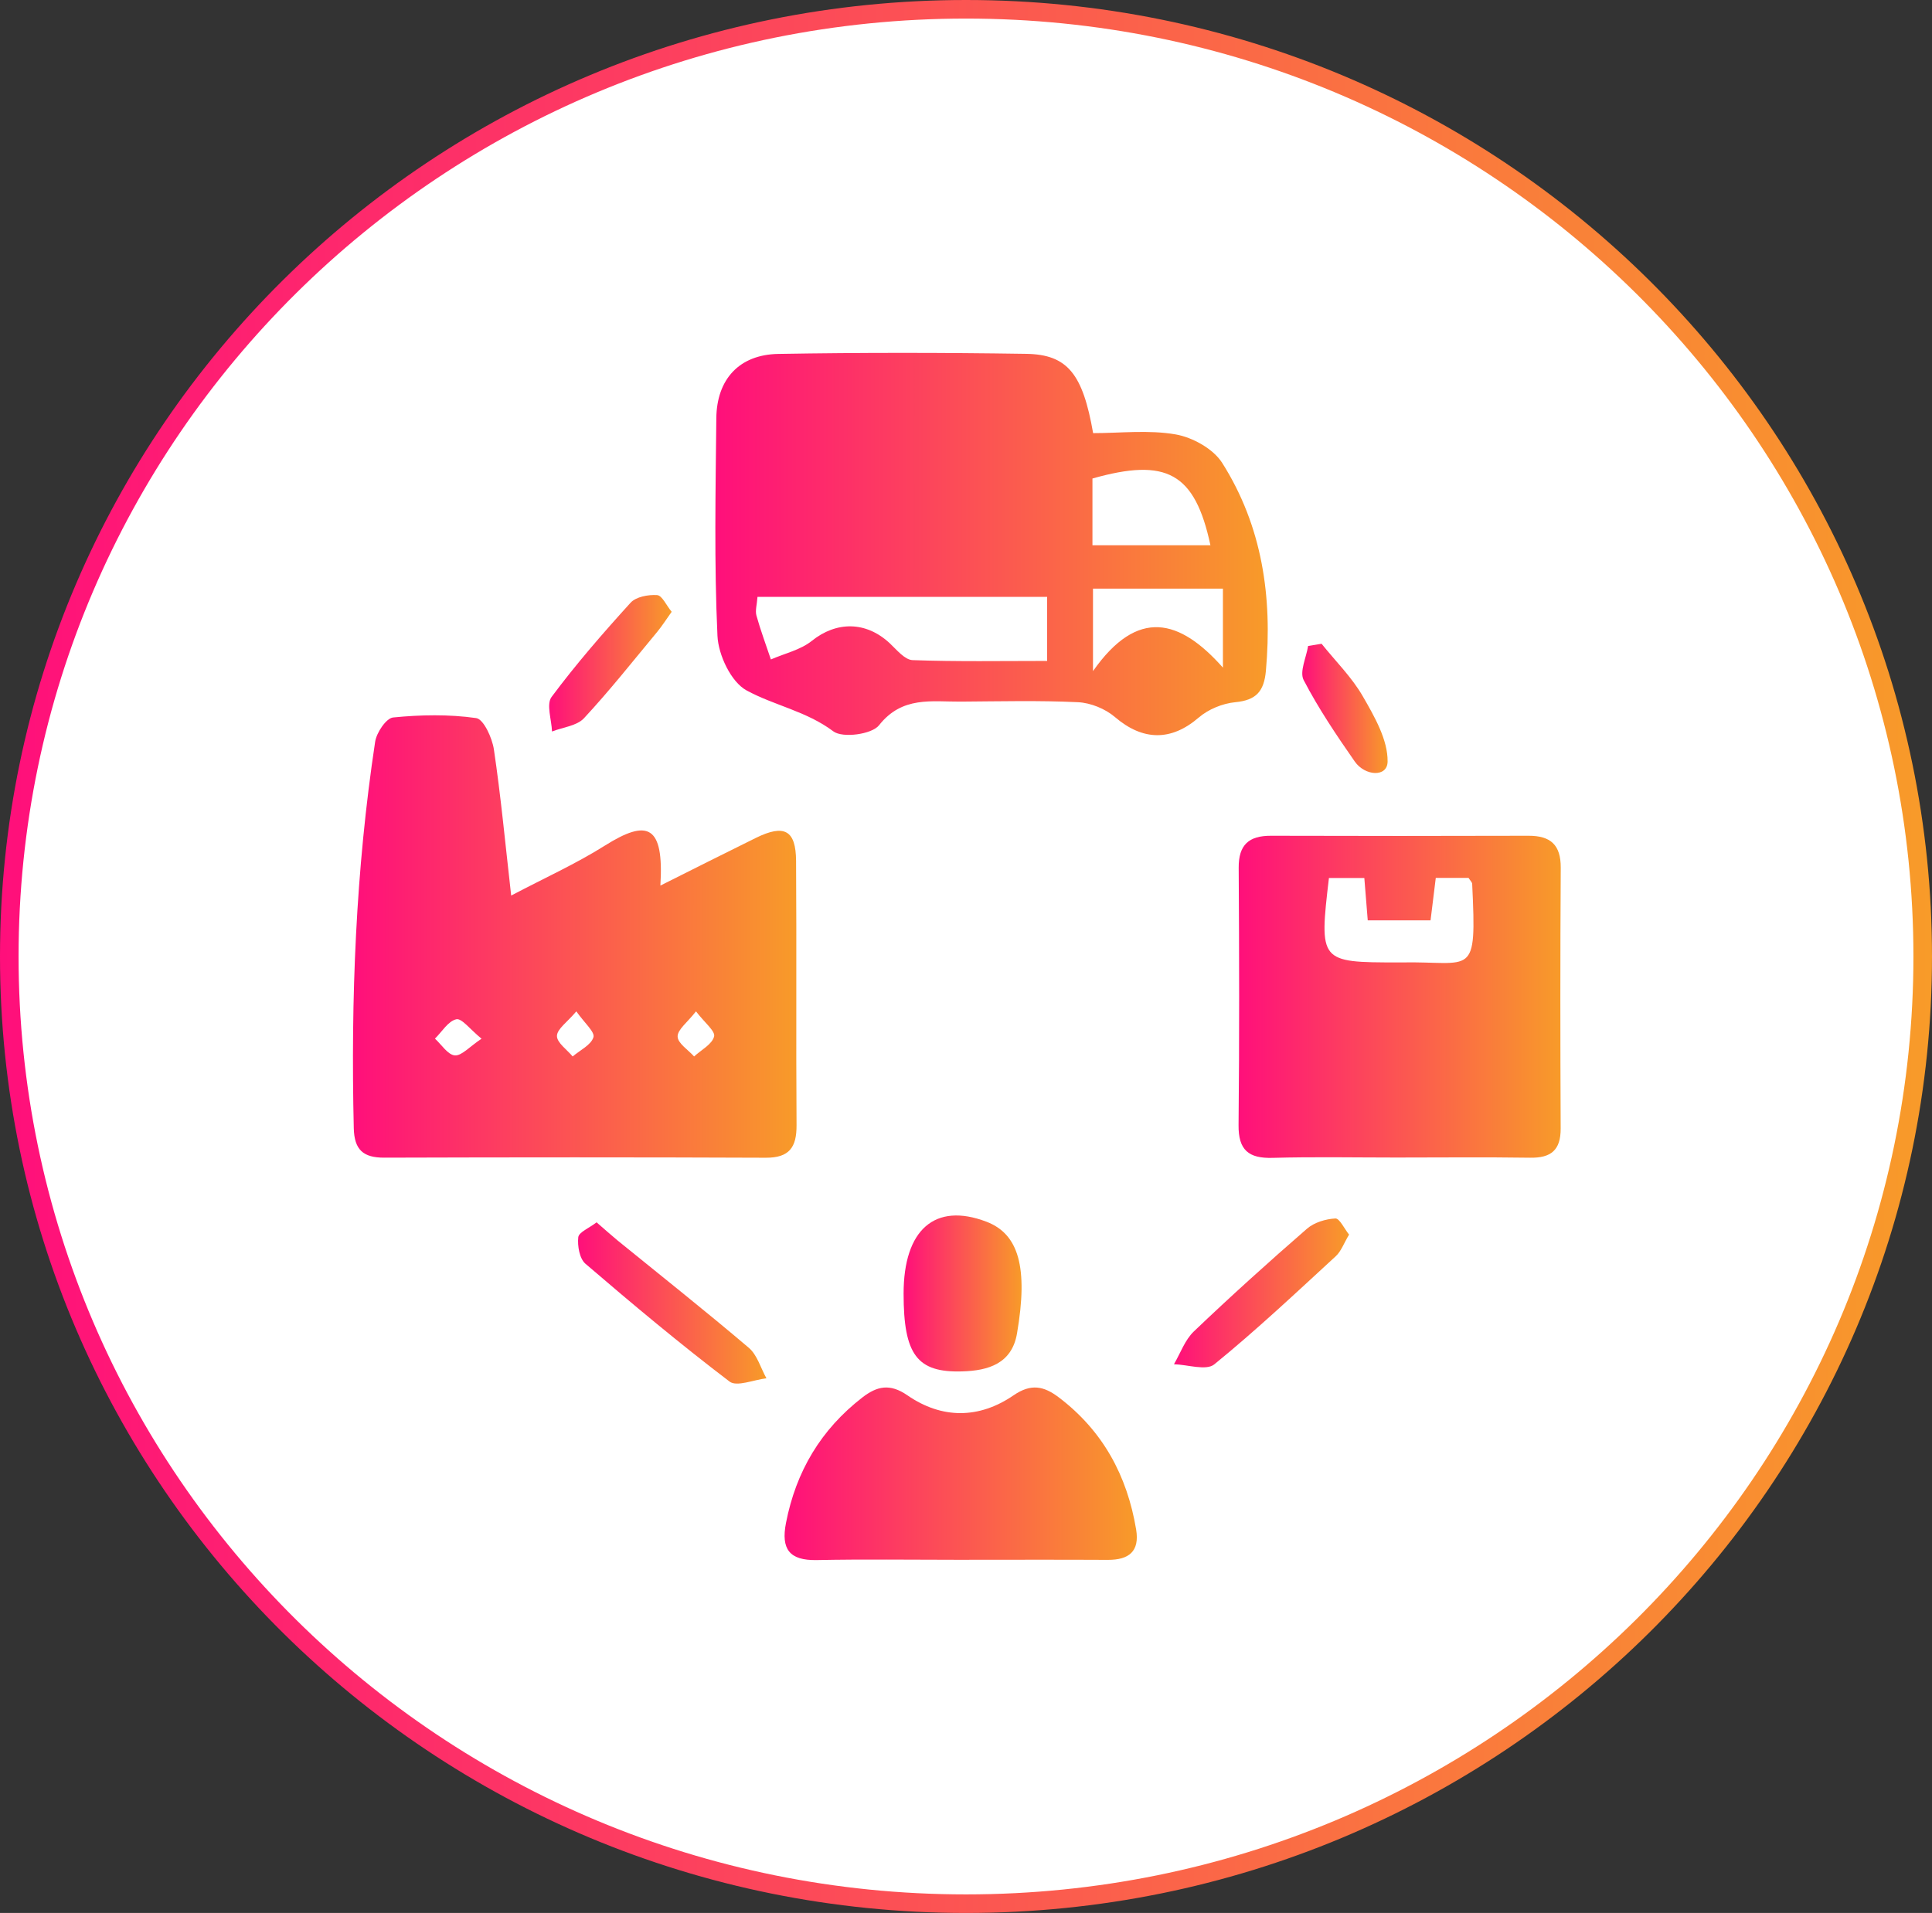
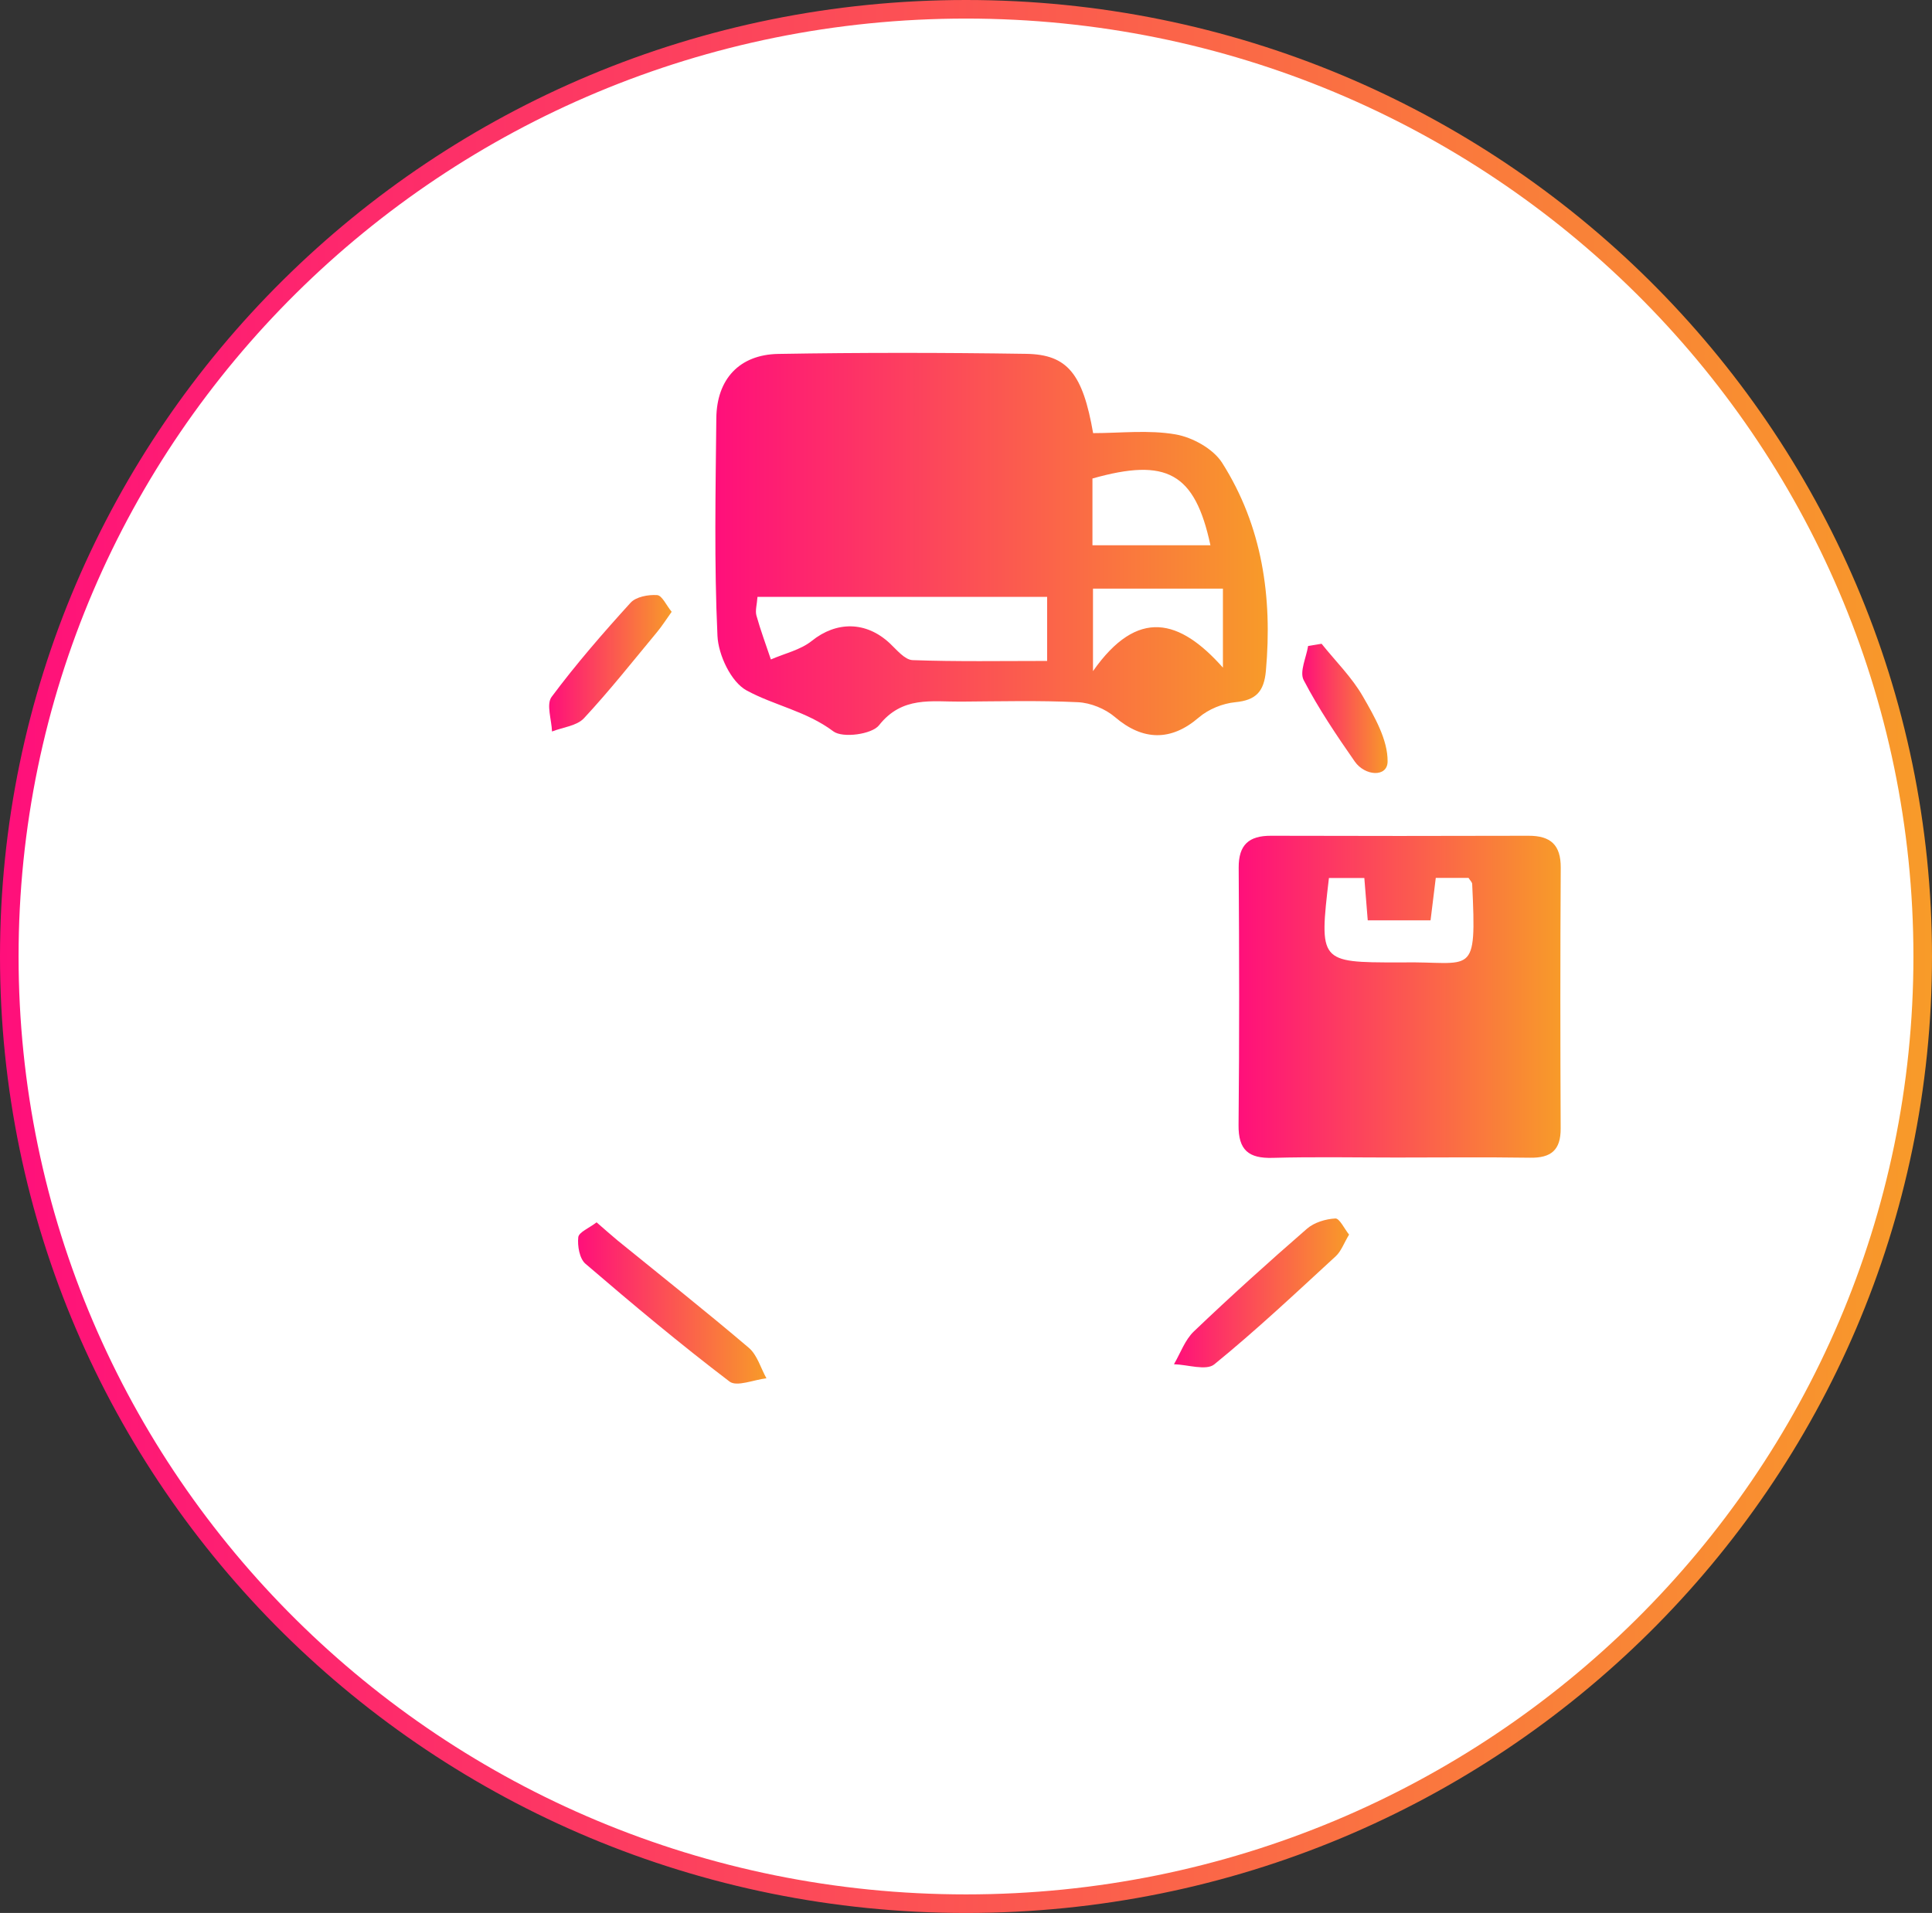
<svg xmlns="http://www.w3.org/2000/svg" width="104" height="103" viewBox="0 0 104 103" fill="none">
  <rect x="0" y="0" width="104" height="103" fill="#333333" stroke="none" />
  <path d="M103.5 51.5C103.5 79.662 80.447 102.5 52 102.5C23.553 102.5 0.5 79.662 0.5 51.5C0.5 23.338 23.553 0.5 52 0.5C80.447 0.5 103.5 23.338 103.5 51.5Z" fill="white" stroke="url(#paint0_linear_3002_161)" />
-   <path d="M27.517 48.219C29.325 47.267 31.014 46.505 32.565 45.527C34.856 44.087 35.748 44.416 35.549 47.682C37.357 46.776 39.024 45.935 40.695 45.112C42.218 44.365 42.842 44.694 42.853 46.354C42.886 51.095 42.846 55.84 42.878 60.582C42.886 61.773 42.492 62.343 41.218 62.336C34.373 62.307 27.528 62.311 20.686 62.332C19.553 62.336 19.073 61.91 19.044 60.748C18.881 53.776 19.149 46.834 20.195 39.934C20.271 39.443 20.791 38.667 21.162 38.631C22.645 38.483 24.168 38.455 25.633 38.664C26.034 38.722 26.492 39.728 26.586 40.349C26.957 42.843 27.192 45.35 27.517 48.219ZM25.922 55.927C25.297 55.418 24.854 54.812 24.561 54.881C24.121 54.982 23.793 55.552 23.414 55.923C23.767 56.245 24.103 56.79 24.482 56.826C24.85 56.855 25.265 56.364 25.922 55.927ZM31.024 54.455C30.537 55.036 29.989 55.4 29.981 55.776C29.974 56.14 30.523 56.515 30.826 56.883C31.223 56.544 31.818 56.266 31.945 55.848C32.031 55.563 31.461 55.079 31.024 54.455ZM37.465 54.455C37 55.054 36.466 55.44 36.477 55.812C36.484 56.176 37.047 56.526 37.364 56.883C37.747 56.53 38.332 56.23 38.44 55.808C38.516 55.519 37.927 55.061 37.465 54.455Z" fill="url(#paint1_linear_3002_161)" />
  <path d="M58.843 23.321C60.309 23.321 61.835 23.137 63.285 23.39C64.198 23.549 65.31 24.166 65.79 24.923C67.948 28.33 68.5 32.141 68.143 36.124C68.042 37.228 67.619 37.701 66.497 37.809C65.815 37.874 65.046 38.188 64.527 38.636C63.047 39.91 61.525 39.899 60.016 38.607C59.497 38.163 58.71 37.842 58.028 37.809C55.931 37.709 53.824 37.763 51.72 37.777C50.147 37.788 48.563 37.47 47.318 39.051C46.932 39.542 45.355 39.751 44.86 39.379C43.41 38.289 41.678 37.986 40.187 37.174C39.354 36.72 38.668 35.269 38.621 34.233C38.441 30.336 38.52 26.425 38.56 22.52C38.581 20.416 39.798 19.092 41.898 19.056C46.343 18.98 50.793 18.984 55.239 19.052C57.469 19.085 58.288 20.135 58.843 23.321ZM56.368 32.137C51.049 32.137 45.925 32.137 40.776 32.137C40.747 32.552 40.646 32.869 40.718 33.14C40.941 33.941 41.234 34.721 41.497 35.507C42.24 35.182 43.092 34.995 43.698 34.508C45.019 33.447 46.614 33.436 47.902 34.641C48.274 34.991 48.703 35.525 49.122 35.543C51.5 35.63 53.878 35.587 56.368 35.587C56.368 34.352 56.368 33.31 56.368 32.137ZM65.158 29.358C64.321 25.454 62.798 24.635 58.807 25.764C58.807 26.951 58.807 28.121 58.807 29.358C60.976 29.358 63.004 29.358 65.158 29.358ZM58.836 31.693C58.836 33.097 58.836 34.306 58.836 36.135C61.247 32.7 63.509 33.331 65.83 35.947C65.83 34.219 65.83 32.996 65.83 31.693C63.448 31.693 61.189 31.693 58.836 31.693Z" fill="url(#paint2_linear_3002_161)" />
  <path d="M75.163 62.325C72.944 62.325 70.721 62.281 68.505 62.343C67.213 62.379 66.658 61.924 66.672 60.578C66.719 55.959 66.708 51.34 66.679 46.721C66.672 45.484 67.228 44.996 68.419 45C73.038 45.014 77.656 45.014 82.275 45C83.466 44.996 84.022 45.487 84.015 46.721C83.986 51.402 83.99 56.078 84.011 60.758C84.018 61.928 83.492 62.353 82.366 62.335C79.962 62.299 77.563 62.325 75.163 62.325ZM71.537 47.273C71.006 51.795 71.024 51.82 75.25 51.82C75.311 51.82 75.369 51.82 75.43 51.82C79.28 51.744 79.493 52.737 79.248 47.598C79.244 47.497 79.132 47.4 79.053 47.27C78.494 47.27 77.92 47.27 77.288 47.27C77.187 48.096 77.097 48.836 77.007 49.554C75.805 49.554 74.752 49.554 73.626 49.554C73.561 48.757 73.507 48.06 73.442 47.273C72.781 47.273 72.208 47.273 71.537 47.273Z" fill="url(#paint3_linear_3002_161)" />
-   <path d="M51.53 83.984C49.008 83.984 46.485 83.948 43.963 83.999C42.487 84.027 42.036 83.403 42.31 81.999C42.848 79.228 44.187 76.973 46.42 75.244C47.214 74.631 47.904 74.479 48.842 75.125C50.7 76.41 52.703 76.403 54.565 75.125C55.496 74.486 56.189 74.627 56.993 75.237C59.368 77.038 60.674 79.452 61.158 82.349C61.356 83.54 60.764 83.991 59.638 83.988C56.936 83.973 54.233 83.984 51.53 83.984Z" fill="url(#paint4_linear_3002_161)" />
-   <path d="M48.641 69.654C48.641 66.2 50.333 64.728 53.094 65.778C54.837 66.439 55.356 68.239 54.746 71.797C54.468 73.421 53.202 73.8 51.798 73.84C49.362 73.915 48.641 72.938 48.641 69.654Z" fill="url(#paint5_linear_3002_161)" />
  <path d="M32.114 65.814C32.543 66.186 32.89 66.496 33.247 66.792C35.607 68.712 37.992 70.599 40.309 72.57C40.763 72.956 40.947 73.656 41.258 74.212C40.583 74.287 39.663 74.684 39.273 74.388C36.617 72.368 34.051 70.221 31.515 68.044C31.194 67.77 31.078 67.081 31.129 66.612C31.165 66.341 31.713 66.125 32.114 65.814Z" fill="url(#paint6_linear_3002_161)" />
  <path d="M72.621 66.475C72.339 66.945 72.195 67.37 71.906 67.637C69.756 69.615 67.627 71.621 65.364 73.462C64.931 73.815 63.931 73.476 63.195 73.454C63.545 72.855 63.787 72.141 64.271 71.683C66.252 69.792 68.287 67.955 70.355 66.158C70.744 65.819 71.358 65.635 71.881 65.606C72.105 65.591 72.361 66.151 72.621 66.475Z" fill="url(#paint7_linear_3002_161)" />
  <path d="M36.156 32.941C35.846 33.377 35.629 33.72 35.37 34.031C34.074 35.593 32.815 37.188 31.436 38.671C31.05 39.086 30.299 39.158 29.715 39.386C29.693 38.754 29.397 37.917 29.693 37.523C31.01 35.755 32.461 34.085 33.944 32.453C34.236 32.132 34.897 32.01 35.373 32.042C35.64 32.06 35.867 32.591 36.156 32.941Z" fill="url(#paint8_linear_3002_161)" />
  <path d="M71.141 34.662C71.895 35.604 72.776 36.47 73.367 37.502C73.992 38.588 74.71 39.837 74.695 41.006C74.684 41.865 73.476 41.789 72.927 41.002C71.942 39.588 70.971 38.144 70.177 36.618C69.943 36.17 70.318 35.402 70.416 34.781C70.661 34.742 70.899 34.702 71.141 34.662Z" fill="url(#paint9_linear_3002_161)" />
  <defs>
    <linearGradient id="paint0_linear_3002_161" x1="0" y1="51.5" x2="104" y2="51.5" gradientUnits="userSpaceOnUse">
      <stop stop-color="#FF0F7B" />
      <stop offset="1" stop-color="#F89B29" />
    </linearGradient>
    <linearGradient id="paint1_linear_3002_161" x1="19" y1="50.425" x2="42.878" y2="50.425" gradientUnits="userSpaceOnUse">
      <stop stop-color="#FF0F7B" />
      <stop offset="1" stop-color="#F89B29" />
    </linearGradient>
    <linearGradient id="paint2_linear_3002_161" x1="38.508" y1="29.292" x2="68.243" y2="29.292" gradientUnits="userSpaceOnUse">
      <stop stop-color="#FF0F7B" />
      <stop offset="1" stop-color="#F89B29" />
    </linearGradient>
    <linearGradient id="paint3_linear_3002_161" x1="66.672" y1="53.672" x2="84.015" y2="53.672" gradientUnits="userSpaceOnUse">
      <stop stop-color="#FF0F7B" />
      <stop offset="1" stop-color="#F89B29" />
    </linearGradient>
    <linearGradient id="paint4_linear_3002_161" x1="42.234" y1="79.353" x2="61.196" y2="79.353" gradientUnits="userSpaceOnUse">
      <stop stop-color="#FF0F7B" />
      <stop offset="1" stop-color="#F89B29" />
    </linearGradient>
    <linearGradient id="paint5_linear_3002_161" x1="48.641" y1="69.644" x2="54.991" y2="69.644" gradientUnits="userSpaceOnUse">
      <stop stop-color="#FF0F7B" />
      <stop offset="1" stop-color="#F89B29" />
    </linearGradient>
    <linearGradient id="paint6_linear_3002_161" x1="31.117" y1="70.156" x2="41.258" y2="70.156" gradientUnits="userSpaceOnUse">
      <stop stop-color="#FF0F7B" />
      <stop offset="1" stop-color="#F89B29" />
    </linearGradient>
    <linearGradient id="paint7_linear_3002_161" x1="63.195" y1="69.614" x2="72.621" y2="69.614" gradientUnits="userSpaceOnUse">
      <stop stop-color="#FF0F7B" />
      <stop offset="1" stop-color="#F89B29" />
    </linearGradient>
    <linearGradient id="paint8_linear_3002_161" x1="29.562" y1="35.711" x2="36.156" y2="35.711" gradientUnits="userSpaceOnUse">
      <stop stop-color="#FF0F7B" />
      <stop offset="1" stop-color="#F89B29" />
    </linearGradient>
    <linearGradient id="paint9_linear_3002_161" x1="70.102" y1="38.142" x2="74.695" y2="38.142" gradientUnits="userSpaceOnUse">
      <stop stop-color="#FF0F7B" />
      <stop offset="1" stop-color="#F89B29" />
    </linearGradient>
  </defs>
</svg>